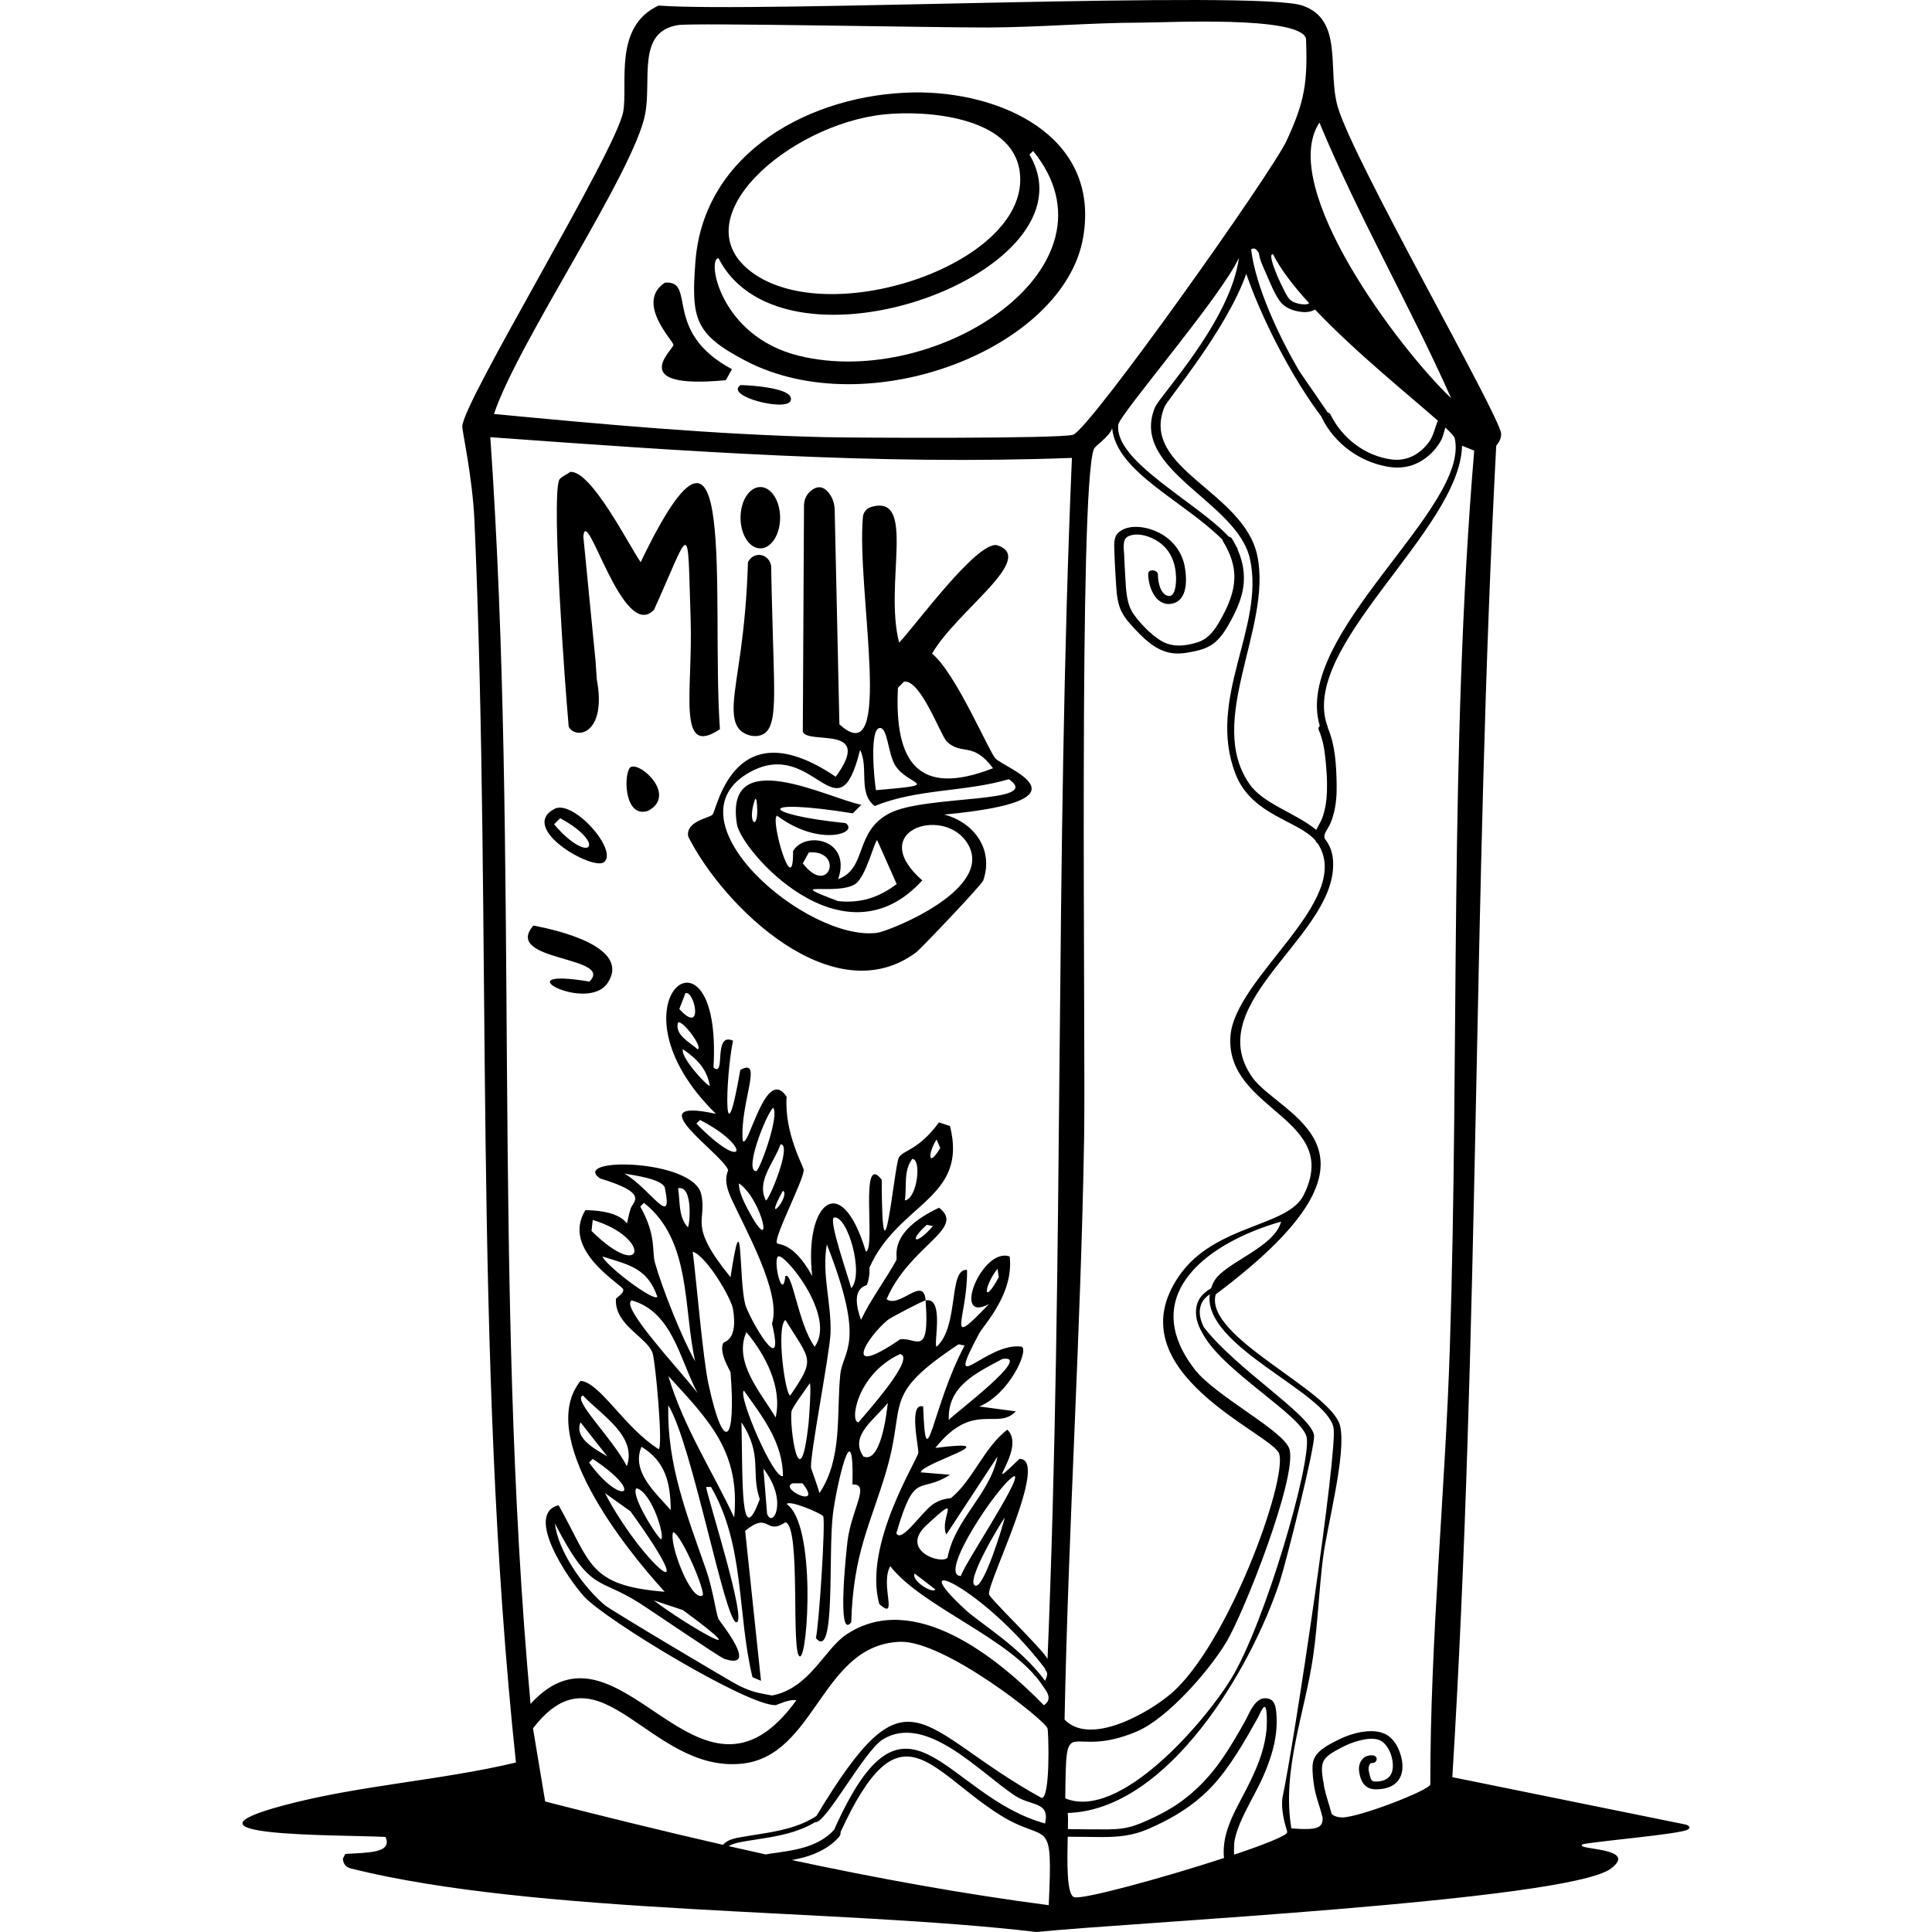
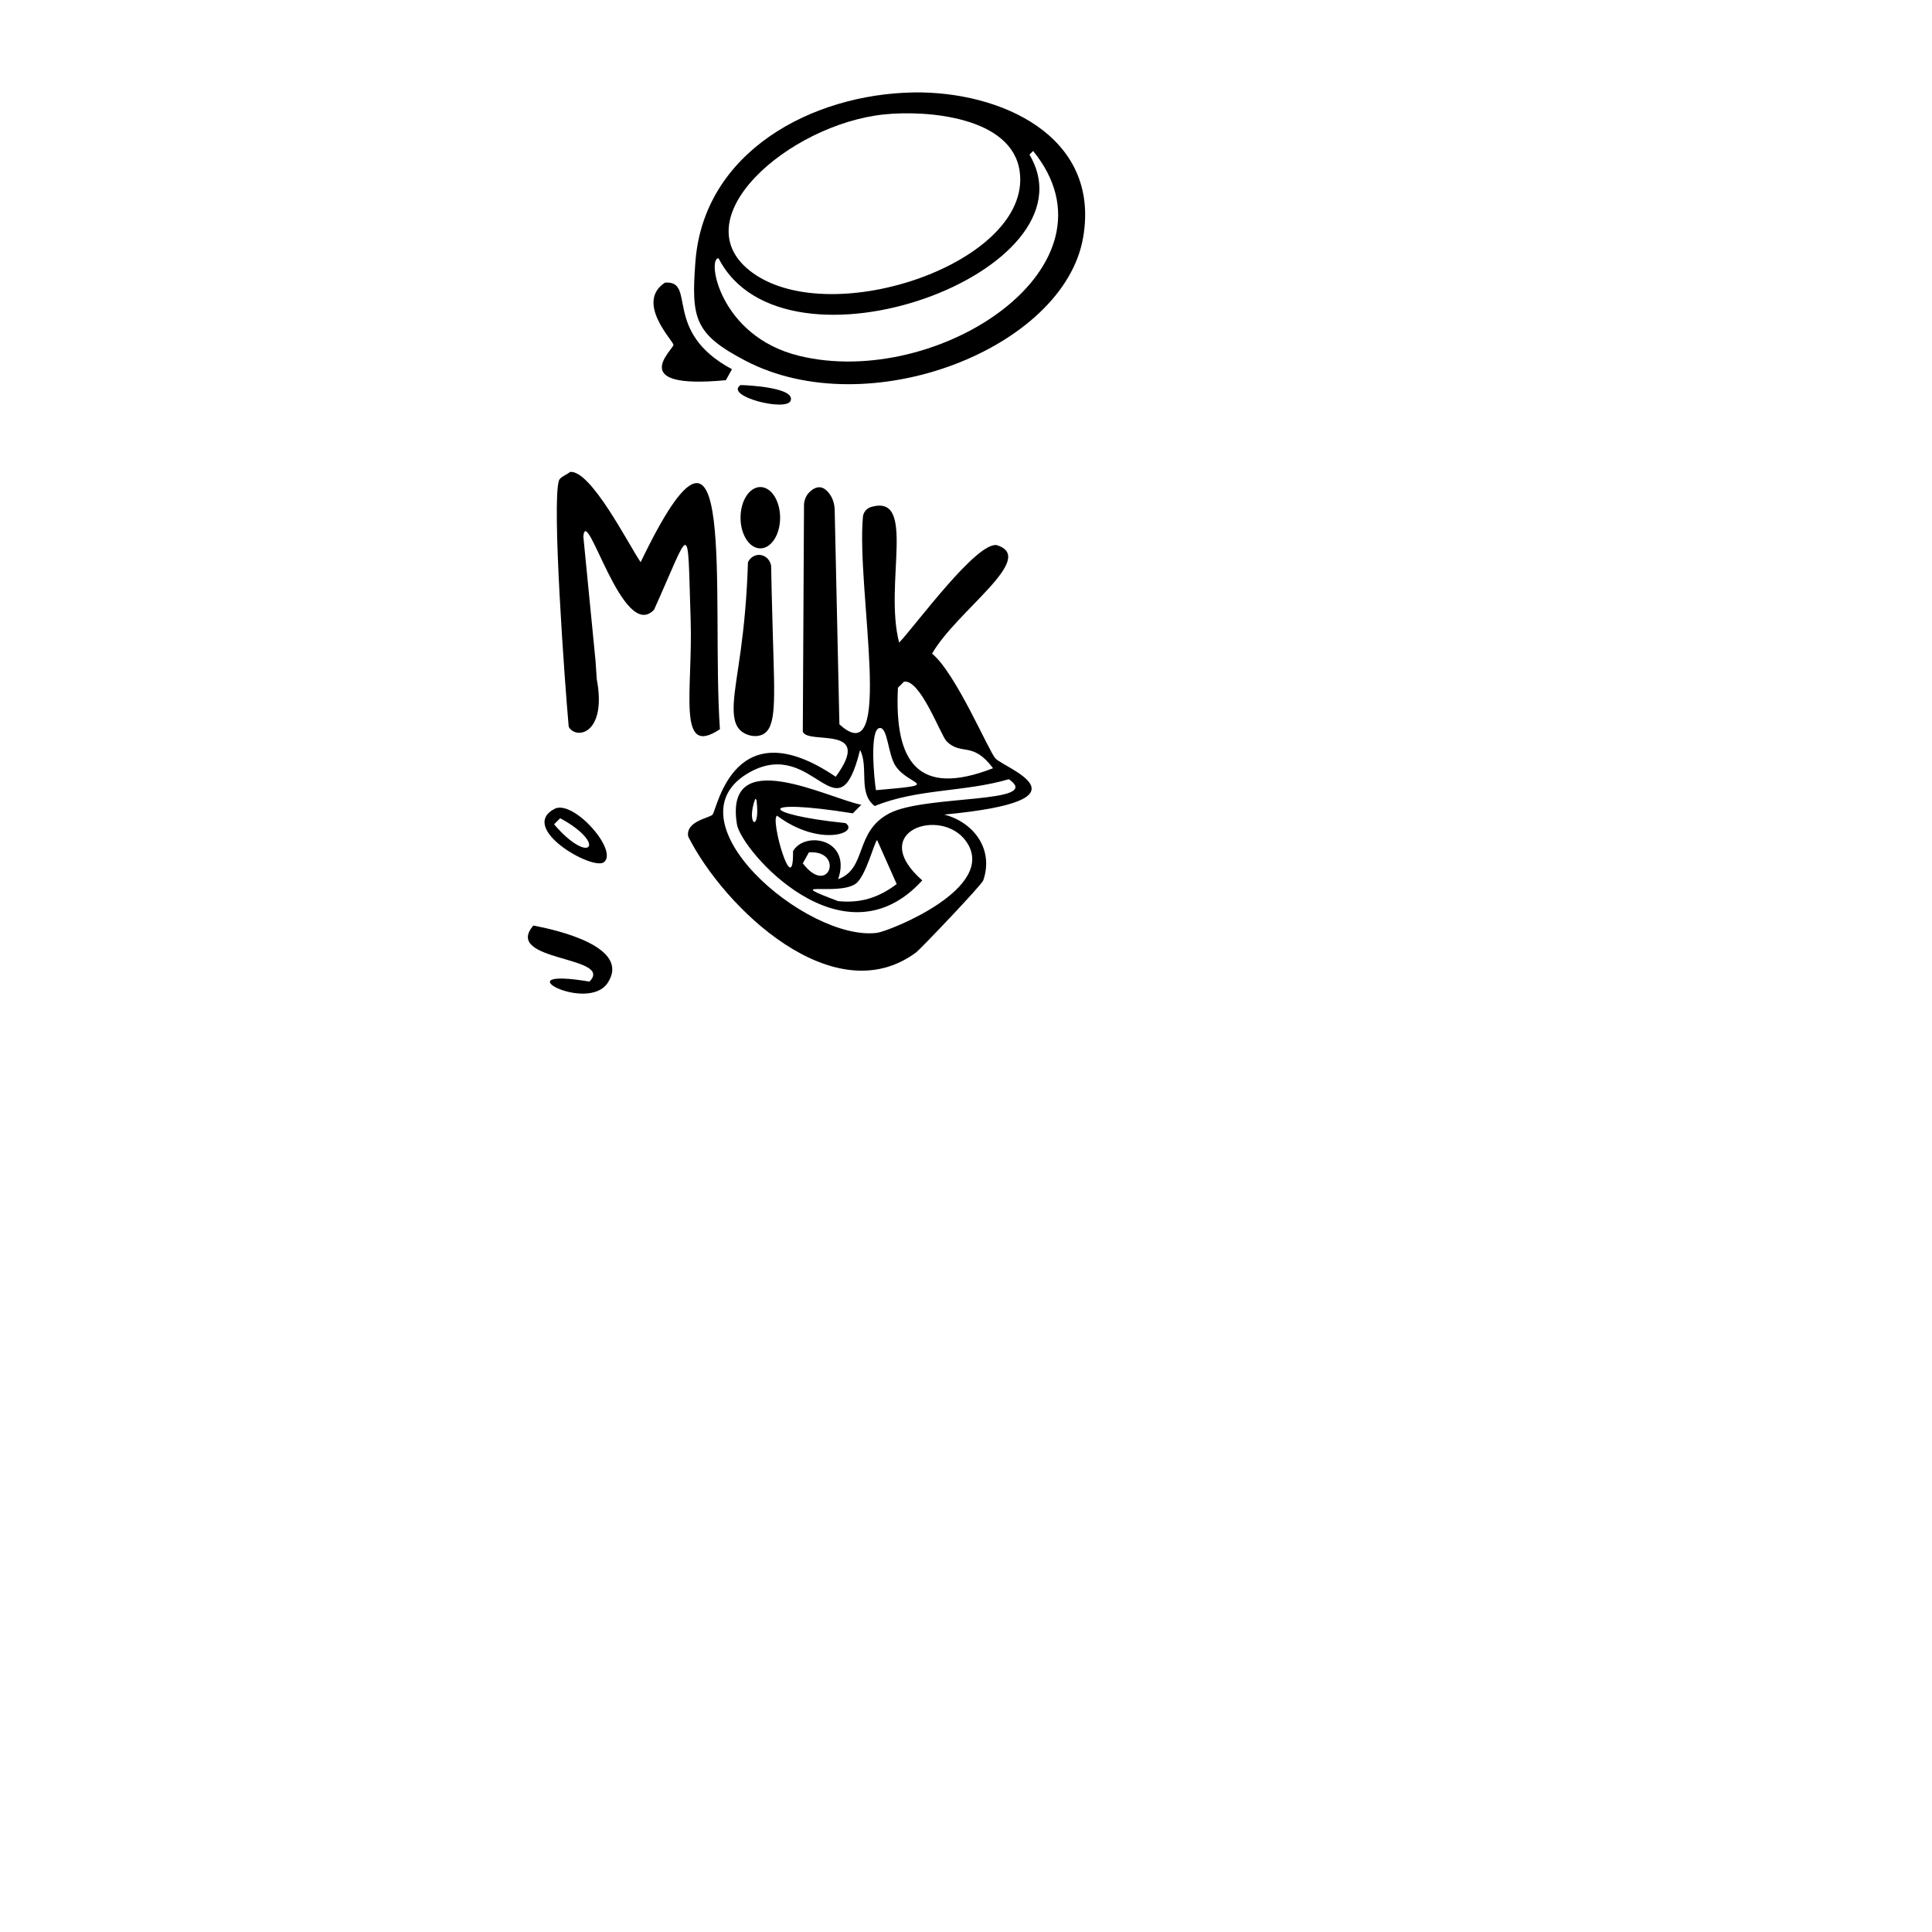
<svg xmlns="http://www.w3.org/2000/svg" id="Layer_2" viewBox="0 0 1200 1200">
  <defs>
    <style>.cls-1{fill:#000;}.cls-1,.cls-2{stroke-width:0px;}.cls-2{fill:none;}</style>
  </defs>
  <g id="Layer_1-2">
    <path class="cls-1" d="M462.98,224.03c76.36,39.96,197.85-7.51,209.77-76.49,10.99-63.54-52.01-90.99-105.27-90.12-63.12,1.03-130.42,36.72-135.56,105.27-2.64,35.21-.54,44.81,31.05,61.34ZM549.31,71.05c25.94-2.68,79.46,1.27,84.06,35.59,7.51,56.1-116.22,98.65-165.85,62.86-45.6-32.88,22.08-92.28,81.79-98.45ZM446.31,160.41c40.87,79.93,236.12,8.21,193.11-64.37q1.14-1.14,2.27-2.27c58.09,71.37-59.11,148.35-145.4,127.23-49.52-12.12-57.36-60.9-49.98-60.58Z" />
    <path class="cls-1" d="M412.99,175.56c-18.64,12.36,5.38,36.39,5.3,38.62-.11,3.02-29.92,27.87,32.56,21.96q1.89-3.41,3.79-6.82c-43.76-23.39-21.67-55.3-41.65-53.77Z" />
    <path class="cls-1" d="M459.95,239.17c-10.16,6.87,28.12,16.59,31.05,9.85,3.57-8.23-26.53-9.82-31.05-9.85Z" />
-     <path class="cls-1" d="M1047.47,1133.36q-72.7-14.77-145.4-29.54c17.01-275.44,12.71-551.49,27.26-826.98,1.79-2.11,3.25-4.69,3.03-7.57-.87-11.31-91.83-169.51-101.48-202.96-6.6-22.89,3.87-54.1-21.96-62.86-28.66-9.72-337.87,4.66-399.86,0-28.24,12.98-18.94,48.86-21.96,65.89-4.31,24.33-99.12,179.32-99.96,195.39-.16,2.97,6.38,31.63,7.57,59.07,11.16,256.92-1.36,515.06,25.75,770.94-47.24,11.22-96.97,14.04-143.89,26.51-74.51,19.79,31.95,18.22,62.86,19.69,4.63,10.36-11.77,9.65-24.99,10.6q-.76,1.51-1.51,3.03c.38.14-.45,4.63,5.3,6.06,115.88,28.77,302.66,24.82,425.61,39.38,53.34-5.69,329.84-19.35,356.69-39.38,18.15-13.54-23.98-11.39-17.42-15.15,12.42-2.33,60.04-6.2,65.13-9.09,3.03-1.72-.75-2.87-.76-3.03ZM819.75,450.91c-.72.58-1.09,1.46-.6,2.6,2.54,5.87,3.56,12.2,4.18,18.52.62,6.34,1.06,12.75.87,19.12-.18,6-.97,12.06-3.23,17.65-.87,2.15-2.4,4.4-3.41,6.7-12.45-10.39-32.62-16.09-41.2-28.13-28.06-39.37,14.07-97.67,4.54-142.37-8.52-40.01-73.35-53.95-57.56-92.39,1.85-4.5,38.35-47.39,50.74-82.55,9.11,26.7,27.91,63.98,46.76,88.84.05.16.03.31.12.48,7.85,16,23.4,27.47,40.94,30.49,9.5,1.64,17.82-.44,25.22-6.67,3.33-2.8,6.13-6.2,8.15-10.06,1.01-1.94,1.6-4.86,2.45-7.59,3.47,3.26,5.61,5.61,5.86,6.75,9.54,43.47-100.9,121.62-83.83,178.61ZM777.11,154.91c1.81-1.31,3.29-.27,4.81,2.32.56,4.5,2.79,8.81,4.58,12.91,2.4,5.49,4.69,11.42,8.07,16.39,3.22,4.74,8.61,6.66,14.14,7.24,2.92.3,5.76-.17,8.1-1.49,25.08,26.51,59.29,53.96,76.29,69.05-1.82,4.13-2.67,9.09-5.2,12.73-5.39,7.75-13.76,12.55-23.28,11.36-16.52-2.07-30.94-13.1-38.2-27.91-.36-.73-1.03-1.15-1.79-1.33-7.88-11.7-17.02-24.63-17.99-26.3-11.95-20.56-26.76-51.51-29.54-74.97ZM819.52,76.15c24.21,58.35,56.76,114.72,81.79,171.15-32.37-30.72-108.06-131.27-81.79-171.15ZM810.1,189.07c-2.49-.08-5.44-.68-7.59-1.98-2.31-1.4-3.5-4.02-4.7-6.34-1.51-2.92-2.91-5.89-4.26-8.89-2.97-7.05-5.49-14.46-2.81-13.92,4.59,9.29,12.66,19.73,22.44,30.43-.87.5-1.89.73-3.08.69ZM400.72,70.85c4.13-21.58-5.38-51.14,20.45-55.28,9.5-1.52,160.2,1.62,192.36,1.51,31.6-.1,63.82-2.97,95.42-3.03,16.26-.03,98.06-4.36,102.24,9.84,1.06,27.74-.86,39.32-12.12,63.61-9.21,19.87-121.88,178.76-132.53,182.51-7.29,2.57-136.1,1.96-154.49,1.51-68.33-1.64-137.3-7.91-205.23-14.39,14.87-44.65,86.99-150.15,93.91-186.3ZM304.55,271.54c120.28,8.71,240.56,17.45,361.24,12.87-10.64,248.45-4.79,497.37-15.15,745.95-3.48-6.45-35.9-37.47-36.35-40.14-1.21-7.13,37.92-84.41,18.93-84.06-25.9,24.78,5.13-6.3-7.57-18.18-14.53,11.22-21.25,31.09-34.84,42.41-.5.41-6.34.1-12.12,4.54-7.01,5.39-18.87,23.56-21.96,17.42,11.61-39.85,14.03-23.93,33.32-36.35l-18.18-1.51c.4-5.74,57.08-21.3,9.09-15.15,23.62-29.61,38.47-10.54,49.98-22.72q-11.36-1.51-22.72-3.03c18.24-7.33,30.77-34.24,26.51-37.11-21.82-3.49-49.28,34.38-26.51-8.33,2.79-5.23,21.57-24.42,18.93-47.71-17.09-6.22-36.53,42.08-12.87,29.54-28.2,29.45-13.25,9.11-13.63-21.2-11.75-1.23-4.68,34.93-18.93,47.71-2.06-1.58,5.09-31.15-6.82-28.78,2.77,36.91-6.44,22.3-15.9,24.23-36.74,25.1-20.71-1.32-7.57-12.12,1.85-1.52,22.16-12.11,23.48-12.12-1.18-15.76-16.14,5.18-24.23-.76,14.33-33.38,49.72-43.83,32.56-56.8-32.28,15.34-25.39,30.53-26.51,32.56-6.82,12.44-15.93,24.32-21.96,37.11-7.47-20.82,3.38-20.76,3.79-21.96,2.13-6.26,1.3-10.11,1.51-10.6,17.94-40.23,61.43-42.59,49.98-87.85q-3.41-1.14-6.82-2.27c-13.12,17.82-22.32,17-24.99,21.96-2.72,5.05-10.37,89.76-10.6,13.63-14.17-18.33-3.44,43.6-9.84,44.68-15.6-52-38.46-29.26-33.32,15.15-12.07-21.83-21.29-19.04-21.96-20.45-1.87-3.91,16.9-39.51,16.66-45.44-.09-2.37-12.13-22.87-10.6-45.44-13.12-20.05-23.84,33.47-27.26,27.26-1.91-23.14,13.15-52.21-1.51-43.92-10.27,59.19-9.52,6.85-4.54-18.18-12.68-5.59-4.13,23.39-12.12,16.66,5.76-98.53-69.87-41.23,1.51,28.78-49.89-10.85,3.66,24.42,7.57,34.84.29.78-3.61,5.12,1.51,16.66,8.26,18.61,32.01,59.82,25.75,78.76,8.84,37.11-14.56-3.9-16.66-12.12-4.1-16.08-1.25-67.95-9.09-16.66-27.12-33.39-14.35-34.21-18.18-51.5-4.88-22.02-81.79-23.2-62.86-9.85,31.05,9.35,20.32,14.31,18.93,18.93-5.7,19.04,6.06,1.33-28.02.76-15.45,24.88,22.85,46.27,23.48,49.23.55,2.62-4.5,5.1-4.54,6.06-.75,16.21,18.94,23.3,22.72,33.32,1.8,4.77,6.77,59.15,3.79,59.83-21.38-13.49-36.25-41.37-48.47-42.41-27.57,34.17,26.28,102.59,52.25,131.01-47.51-3.87-45.49-17.49-65.89-53.77-21.45,5.46,6.05,46.12,15.9,56.8,13.47,14.59,101.56,67.91,118.9,67.4.66-.02,8.5-3.95,12.87-3.03-60.86,84.37-108.96-59.58-165.09,2.27-23.94-261.61-6.78-524.95-24.99-786.84ZM377.25,904.65c-7.31-4.48-20.78-11.22-16.66-21.2q8.33,10.6,16.66,21.2ZM362.1,866.78c11.69,12.47,33.68,25.12,27.26,43.92-9.28-17.89-34.36-41.66-27.26-43.92ZM368.16,906.16c33.75,22.32,17.85,30.08-2.27,2.27q1.14-1.14,2.27-2.27ZM391.64,938.73c48.52,67.45,6.76,32.25-15.9-11.36q7.95,5.68,15.9,11.36ZM410.57,956.15c-4.07-3.56-19.36-28.69-15.15-31.81,9.74,2.94,17.84,30.57,15.15,31.81ZM398.45,898.59c15.12,9.37,17.9,22.41,18.18,39.38-9.51-10.89-24.75-23.95-18.18-39.38ZM424.2,1000.07c49.99,36.75,3.02,10.07-18.18-6.06q9.09,3.03,18.18,6.06ZM418.14,951.6c5.65,2.22,20.57,37.97,18.18,39.38-7.12,4.18-21.24-32.92-18.18-39.38ZM449.95,1030.36c22.33,7.35-3.14-23.29-3.79-24.99-1.59-4.18-3.41-18.33-7.57-30.29-11.66-33.47-24.52-65.42-23.48-102.24,14.99,24.55,35.37,135.78,42.41,134.8,6.48-.9-17.72-76.1-18.93-84.06h3.03c21.05,36.14,16.17,78.64,25.75,118.14q2.65,1.14,5.3,2.27-4.92-46.57-9.84-93.15c15.27-12.51,12.2,3.16,24.99-5.3,9.94,2.17,3.15,83.18,9.09,83.3,4.93.1,10.13-82.15-8.33-94.66,2-2.77,22.1,6.16,22.72,7.57,1.54,3.49-2.52,66.8-4.54,75.73,12.42,14.44,7.49-52.06,10.6-77.25,2.06-16.63,13.22-66.42,12.12-18.18,11.3-.6-.47,15.19-3.03,34.84-.52,4.02-7.02,62.72,2.27,50.74,1.3-43.75,12.19-61.1,21.96-94.66,12.41-42.65-3.38-45.98,44.68-78q1.89.38,3.79.76c-20.34,37.94-24.04,85.84-25.75,37.87-9.33-2.92-2.6,25.89-3.03,28.78-.73,4.89-34.37,57.32-24.23,93.91,12.27,10.99.28-11.94,6.82-23.48,20.36,25.88,75.36,44.87,94.66,74.22,1.76,2.67,6.84,8.16.76,12.12-29.08-29.79-80.94-71.71-122.68-43.92-13.66,9.09-22.91,33.53-46.2,37.87-8.85-1.65-11.95-2-20.45-6.06-4.38-2.09-79.57-46.87-83.3-49.98-13.04-10.87-29.22-33.47-31.05-50.74,22.24,43.15,26.54,32.92,52.25,49.23,8.11,5.14,50,33.84,53.01,34.84ZM408.3,805.44c-2.03,3.42-31.89-19.25-34.08-24.99,16.82,5.23,27.91,7.31,34.08,24.99ZM367.4,764.55q.38-3.41.76-6.82c37.05,11.18,32.11,39.31-.76,6.82ZM399.97,747.13c29.43,23.12,24.32,64.95,31.81,98.45-8.24-14.5-20.6-45.68-24.99-61.34-2-7.13,1.12-16.52-9.09-34.84l2.27-2.27ZM387.85,728.95c6.29,1.12,22.22,3.18,24.99,8.33,5.76,27.2-8.76,1.04-24.99-8.33ZM421.17,738.04c9.58-2.01,7.23,23.51,6.06,24.23-6-6.45-4.73-16.01-6.06-24.23ZM453.74,852.4c3.48,43.22-3.95,52.07-13.63,7.57-3.53-16.21-7.29-62.06-9.84-82.55,8.95,3.14,23.88,28.95,24.99,35.59,3.3,19.83-5.53,20.08-6.06,21.2-2.87,6.08,4.47,17.24,4.54,18.18ZM456.01,942.52c-13.81-29.35-31.43-56.09-40.89-87.85,25.73,28.03,44.73,47.26,40.89,87.85ZM392.39,807.71c25.46,7.23,29.86,36.99,40.89,57.56-10.34-13.63-48.62-54.01-40.89-57.56ZM464.34,750.92c-2.13-4.03-5.88-11.79-5.3-15.9,14.61,10.18,22.68,48.79,5.3,15.9ZM480.24,688.06c4.09,4.72-8.53,39.45-10.6,39.38-7.8-.27,6.64-36.29,10.6-39.38ZM484.79,710.78c7.48-.39-7.28,35.34-9.09,34.84-6.16-12.03,5.19-23.56,9.09-34.84ZM486.3,739.56l.76.76c1.86,5.5-13,21.29-.76-.76ZM513.56,772.88c24.65,62.77,9.88,65.43,8.33,81.03-2.44,24.55,1.59,51.55-12.87,73.46-1.49-5.33-5.26-15.07-5.3-15.9-.47-8.9,11.63-70.83,12.12-83.3.73-18.58-5.6-36.6-2.27-55.28ZM533.25,883.45c-5.59.14-1.33-29.77,25.75-42.41,10.58,1.94-22.48,38.22-25.75,42.41ZM551.43,871.33c-.65,6.27-4.34,37.99-15.15,33.32-9.1-13.09,7.37-23.1,15.15-33.32ZM528.71,800.14c-1.51-6.17-14.6-43.3-10.6-43.92,8.39-1.3,18.77,35.24,10.6,43.92ZM505.99,836.49c-10.2-14.03-13.73-46.73-18.18-43.92-1.73,16.2-7.82-9.54-4.54-12.12,3.61-2.84,36.56,37.18,22.72,56.04ZM462.07,863.75c11.52,16.18,24.14,32.17,24.23,53.01-5.56,2.72-28.36-50.47-24.23-53.01ZM476.45,940.24q-1.14-14.01-2.27-28.02c15.7,20.19,5.68,37.45,2.27,28.02ZM487.81,819.83c15.84,25.6,18.81,23.75,3.03,46.95-3.03.03-8.94-42.24-3.03-46.95ZM492.36,921.31h6.06c13.4,16.6-15.16,3.31-6.06,0ZM491.6,876.63c.35-2.23,8.79-13.7,11.36-17.42,1.07.66-.44,22.15-.76,24.99-5.48,49.7-11.96,1.2-10.6-7.57ZM481.76,880.42c-9.1-15.37-26.39-34.26-18.18-53.01,12.23,14.61,22.36,34.57,18.18,53.01ZM471.91,931.16c-12.08,32.7-10.56-11.57-11.36-47.71,13.44,20.39,5.6,31.42,11.36,47.71ZM622.62,844.07c19.71-3.06-30.05,34.12-33.32,37.87-.88-21.15,17.39-29.29,33.32-37.87ZM587.78,953.12q15.9-24.23,31.81-48.47c-4.66,23.44-26.55,38.88-31.05,62.86-3.97,4.4-29.44-4.34-13.63-19.69,24.26-22.49,8.12-4.92,12.87,5.3ZM605.95,984.92c-7.11-1.52,15.42-38.77,18.18-42.41-1.56,6.53-13,43.51-18.18,42.41ZM649.12,1036.42c-.13,1.84,2.95,1.36,0,7.57-15.34-20.9-40.14-35.58-49.23-43.92-41.04-37.66,11.28-13.76,49.23,36.35ZM596.87,978.87c-15.24.01,25.06-59.35,33.32-62.1,4.26,1.99-32.3,56.36-33.32,62.1ZM580.96,987.2c-1.44,3.06-15.23-5.5-12.87-9.85q6.44,4.92,12.87,9.85ZM619.59,788.02q.38,2.65.76,5.3c-9.99,18.43-9.48,5.72-.76-5.3ZM575.66,760.76q1.89.38,3.79.76c-10.48,12.3-15.77,9.95-3.79-.76ZM562.03,745.61c1.33-8.94-1.01-18.12,4.54-25.75,5.97-.34,3.29,24.6-4.54,25.75ZM581.72,707.75q1.14,2.65,2.27,5.3c-7.74,12.96-7.78,3.3-2.27-5.3ZM432.53,697.9q1.14-1.14,2.27-2.27c32.65,16.73,28.31,33.63-2.27,2.27ZM433.29,651.71c-4.89-4.38-14.52-9.03-12.12-16.66,2.76-1.53,15.74,15.53,12.12,16.66ZM421.93,626.72q1.89-4.92,3.79-9.84c5.63-2.01,11.7,26.78-3.79,9.84ZM424.2,651.71c8.6,5.97,14.84,12,16.66,22.72-1.31.6-18.51-17.8-16.66-22.72ZM449.07,1145.86c-36.96-8.46-73.76-17.55-110.45-26.9q-3.79-22.72-7.57-45.44c41.69-54.38,72.23,27.62,129.5,21.96,46.29-4.57,49.42-73.93,98.45-75.73,27.36-1.01,90.01,48.6,91.63,53.77.68,2.16,1.87,44.31-3.79,43.17-77.22-42.58-81.63-85.43-139.74,11.25-10.78,7.08-23.67,9.44-36.23,11.41-3.55.56-7.1,1.1-10.63,1.73-2.87.52-5.86,1.07-8.42,2.54-1.05.6-1.97,1.37-2.75,2.23ZM475.67,1151.83c-7.71-1.7-15.42-3.42-23.12-5.17,2.13-1.21,4.74-1.98,6.61-2.34,6.17-1.19,12.41-1.98,18.6-3.06,9.89-1.72,19.85-4.24,28.49-9.42,6.56,1.22,30.46-44.35,42.15-51.5,26.73-16.35,59.92,20.31,81.79,34.84,10.43,6.93,21.97,3.51,18.93,17.42-62.75-17.32-85.86-97.41-131,3.85-5.67,6.38-13.53,9.84-21.7,11.82-4.55,1.11-9.19,1.81-13.82,2.49-2.26.33-4.65.56-6.94,1.08ZM651.39,1183.34c-53.56-7-106.71-16.73-159.54-28.02,2.61-.49,5.2-1.05,7.75-1.77,8.12-2.29,15.93-6.18,21.55-12.61.72-.82,1.09-1.96.94-3.03,37.17-80.86,54.79-38.48,99.01-10.61,29.82,18.8,32.92-1.48,30.29,56.04ZM673.36,707.58c1.01-59.81-3.57-404.23,6.06-428.64.9-2.27,9.56-7.55,11.36-12.87,2.83,27.26,44.27,44.91,68.6,69.23,0,.35.11.73.37,1.15,4.32,6.94,7.25,14.83,6.92,23.11-.32,8.16-3.45,15.83-7.25,22.94-3.69,6.89-7.78,14-15.67,16.47-7.77,2.44-15.9,3.28-23.02-1.23-6.11-3.87-12.02-9.99-16.29-15.79-4.96-6.75-4.98-15.56-5.51-23.6-.3-4.6-.5-9.21-.68-13.82-.14-3.56-1.46-9.65,2.62-11.47,5.95-2.66,14.1.18,19.06,3.69,7.21,5.1,10.23,12.89,10.53,21.51.11,3.16-.06,13.92-5.77,11.63-4.24-1.7-5.52-9.03-5.48-12.93.04-3.18-6-3.79-6.04-.63-.09,7.77,4.38,20.17,14.22,18.7,10.68-1.59,9.89-15.93,8.34-23.75-1.73-8.72-7.62-16.13-15.47-20.22-6.87-3.59-17.71-5.91-24.59-1.08-3.98,2.79-3.71,7.44-3.55,11.77.22,5.76.46,11.53.85,17.28.38,5.73.51,11.87,2.24,17.39,1.52,4.84,4.58,8.74,7.96,12.42,6.36,6.92,13.52,14.41,23.05,16.52,5.25,1.16,10.57.25,15.75-.84,4.67-.98,9.06-2.47,12.74-5.6,4.23-3.59,7.12-8.56,9.77-13.37,2.85-5.19,5.32-10.61,6.82-16.36,2.52-9.64,1.26-19.21-2.64-28.02l.13-.13c-.27-.55-.6-1.1-.94-1.66-.8-1.63-1.66-3.23-2.63-4.8-.44-.71-1.21-1.11-2.04-1.26-19.39-21.16-71.24-46.78-68.61-69.53.74-6.36,64.7-80.54,74.97-103.75-5.24,39.53-49.27,85.78-52.25,93.15-15.74,38.91,51.14,58.12,59.07,93.91,9.42,42.48-26.97,86.3-9.09,133.29,9.93,26.1,38.84,29.05,49.73,41.6.12.31.27.62.46.93.23.39.56.68.93.9.12.17.27.32.37.49,21.98,35.17-52.27,82.76-54.53,119.65-2.82,46.11,69.6,50.34,45.44,98.45-9.97,19.86-55.09,17.96-77.25,49.98-41.26,59.64,58.32,98.21,62.1,110.57,5.12,16.71-32,119.17-67.4,149.19-14.03,11.9-49.98,32.51-65.89,15.9,2.36-120.09,10.09-240.4,12.12-360.48ZM706.34,1075.32c18.93-8.08,44.67-37.57,55.28-55.28,11.44-19.09,43.77-101.8,39.38-119.65-2.82-11.47-46.08-33.05-59.07-49.98-36.41-47.47,10.68-79.47,53.77-91.63-4.25,16.27-35.12,25.38-41.65,37.11-.8,1.43-1.36,2.85-1.82,4.26-4.01,2.48-7.56,5.36-8.86,10.5-1.54,6.11.34,12.06,3.53,17.44,12.26,23.58,62.28,51.26,64.7,64.74,2.89,16.11-25.77,115.25-46.95,149.95-15.9,26.04-68.82,88.33-102.99,74.22.54-56.92.87-22.94,44.68-41.65ZM666.96,1178.32c-4.56-2.16-4.11-22.47-3.76-37.5,7,.08,14.01.17,21.01.2,10.15.04,19.2-.81,28.62-4.86,17-7.31,32.07-16.72,43.94-31.1,5.46-6.62,10.24-13.8,14.69-21.13,2.35-3.87,4.61-7.79,6.83-11.73,1.01-1.79,2.01-3.58,3.02-5.37.61-1.1,2.72-6.27,4.02-6.65,2.05-.59,1.5,12.4,1.35,14.04-.49,5.24-1.64,10.4-3.23,15.41-3.09,9.7-7.74,18.75-12.49,27.72-4.84,9.12-9.82,18.74-10.73,29.2-.2,2.29-.32,4.96.04,7.49-37.5,12.25-88.96,26.34-93.31,24.28ZM799.49,1138.18c-.7,2.17-14.51,7.6-32.98,13.79-.16-3.59.1-7.52.18-8.02.86-5.03,2.68-9.82,4.79-14.45,3.98-8.72,8.97-16.92,12.89-25.67,3.92-8.77,7.11-18.05,8.21-27.63.49-4.27.53-8.58.1-12.85-.37-3.65-1.07-7.5-5.2-8.38-7.81-1.67-11.29,9-14.26,14.27-4.33,7.68-8.74,15.34-13.72,22.62-10.23,14.93-22.65,26.77-38.87,34.98-5.06,2.56-10.25,5.07-15.61,6.93-5.5,1.91-11.09,2.45-16.88,2.48-8.27.04-16.55-.05-24.83-.16.09-4.47.1-8.09-.13-10.02,62.59-1.88,114.15-90.05,131.77-143.89,3.73-11.38,22.32-84.82,21.2-90.88-2.36-12.78-48.26-40.91-68.31-66.82-2.44-4.65-3.62-9.66-1.72-14.48,1.04-2.63,3.02-4.54,5.27-6.11-4.28,32.49,72.53,60.63,76.88,82.87,2.78,14.21-24.69,197.6-31.81,230.22-.96,10.97,3.36,20.19,3.03,21.2ZM888.43,1108.37c-1.32,3.95-44.28,20.39-54.53,20.45-3.08.02-5.23-.79-6.79-2.11-1.44-5.63-3.47-11.12-4.66-16.83-.18-1.57-.41-3.08-.75-4.5-.54-3.78-1.31-8.69.64-11.99,2.03-3.44,6.74-5.7,10.12-7.55,3.73-2.05,7.7-3.7,11.83-4.74,3.84-.97,8.92-1.85,12.69-.21,6.19,2.7,9.59,13.72,7.57,19.84-1.42,4.31-5.64,5.79-9.83,5.83-1.5.01-2.32-.01-3.06-1.38-.49-.9-.72-2.01-.98-3-.36-1.39-.75-2.85-.59-4.29.09-.84.68-2.92,1.88-2.84,3.77.25,4.32-4.52.5-4.78-5.94-.4-9.05,4.63-8.28,10.1.81,5.74,3.23,10.69,9.58,10.97,5.05.22,10.78-.9,14.24-4.9,3.26-3.77,3.58-9.03,2.64-13.72-1.01-5.02-3.41-10.51-7.42-13.84-4.51-3.75-10.53-4.04-16.11-3.31-5.93.77-11.56,2.82-16.87,5.53-4.67,2.38-10.73,5.42-13.46,10.11-1.66,2.85-1.67,6.14-1.51,9.33.19,3.73.63,7.43,1.37,11.09,1.18,5.84,3.4,11.41,4.82,17.18.39,6.49-3.16,8.15-19.39,6.82-6.06-36.44,8.55-71.86,13.63-107.54,2.85-19.98,3.5-40.58,6.06-60.58,2.55-19.98,14.62-64.75,10.6-81.79-5.24-22.26-84.77-55.16-77.25-81.79,120.69-90.34,40.05-110.26,22.72-134.8-33.36-47.24,55.48-89.38,49.98-136.32-.54-4.61-2.34-8.49-4.96-11.87-1.31-2.52,2.07-6.46,3.08-8.65,1.06-2.3,1.86-4.71,2.49-7.16,1.53-5.9,1.9-12.02,1.79-18.1-.21-11.73-.89-24.19-5.53-35.1.03-.05.06-.09.1-.14-19.37-49.37,82.2-122.17,83.3-174.94q3.79,1.51,7.57,3.03c-15.59,185.36-9.13,371.68-15.15,557.38-2.92,90.29-12.18,180.63-12.12,271.12Z" />
-     <path class="cls-1" d="M460.78,454.44c3.36,2.57,8.83,3.76,12.93,1.74,8.57-4.21,7.53-20.62,6.34-60.72-.6-19.97-.93-35.68-1.09-44.01-.59-3.87-3.78-6.71-7.34-6.8-2.92-.07-5.7,1.71-7.05,4.53-.67,22.55-2.63,41.08-4.46,54.53-3.64,26.83-8.15,44,.67,50.74Z" />
+     <path class="cls-1" d="M460.78,454.44c3.36,2.57,8.83,3.76,12.93,1.74,8.57-4.21,7.53-20.62,6.34-60.72-.6-19.97-.93-35.68-1.09-44.01-.59-3.87-3.78-6.71-7.34-6.8-2.92-.07-5.7,1.71-7.05,4.53-.67,22.55-2.63,41.08-4.46,54.53-3.64,26.83-8.15,44,.67,50.74" />
    <path class="cls-1" d="M366.11,609.69c-55.55-9.38-1.28,20.06,11.36.76,14.67-22.4-31.74-32.85-46.2-35.59-19.3,22.54,50.65,18.84,34.84,34.84Z" />
-     <path class="cls-1" d="M391.86,476.4c-4.56,2.18-4.85,32.26,10.6,27.26,18.1-9.55-4.33-30.26-10.6-27.26Z" />
    <path class="cls-1" d="M519.09,482.46c-63.05-42.72-73.45,19.49-76.49,23.48-1.66,2.18-16.82,3.92-15.15,13.63,22.33,44.35,90.54,109.96,141.62,71.94,2.45-1.82,40.66-41.79,41.65-44.68,6.62-19.23-5.72-36.02-24.23-40.89,94.82-8.94,37.84-28.56,31.81-34.84-4.01-4.18-24.69-53.19-39.38-65.13,15.53-26.9,65.75-59.54,40.14-67.4-12.69-1.84-50.08,49.44-60.58,60.58-9.56-36.59,11.15-92.7-17.45-84.24-2.77.82-4.79,3.25-5.05,6.13-4.15,45.43,19.96,160.51-14.61,128.85-1.48-67.33-1.51-68.88-2.93-133.19-.08-3.73-1.21-7.43-3.52-10.36-2.18-2.76-4.14-3.61-5.73-3.69-.01,0-.03,0-.05,0-1.7-.07-3.79.57-6.22,2.87-2.29,2.17-3.52,5.23-3.54,8.38-.25,46.84-.49,93.69-.74,140.53,2.99,8.45,44.5-4.91,20.45,28.02ZM557.71,427.18q1.89-1.89,3.79-3.79c10.25-1.64,22.8,33.48,26.51,37.11,9.26,9.06,16.05-.38,28.78,16.66-46.87,18.28-61.32-4.14-59.07-49.98ZM546.35,452.17c5.1-.57,5.06,16.15,9.84,23.48,8.29,12.69,30.77,11.41-12.12,15.15-1.06-6.26-4.15-37.9,2.27-38.62ZM534.23,465.8c5.54,11.11-1.52,26.82,9.09,34.84,26.51-10.87,55.86-8.58,83.3-16.66,22.15,15.37-51.92,9.51-74.22,21.2-21.95,11.51-13.63,34.23-31.81,40.89,8.6-25.12-20.74-30.16-28.02-17.42.42,31.78-14.66-20.95-9.85-21.96,26.27,19.66,51.4,10.59,42.41,4.54-53.01-5.35-56.55-15.89,4.54-6.06l5.3-5.3c-21.08-4.23-85.34-38.09-77.25,12.12,2.58,16.02,65.81,89.1,115.11,34.84-34.77-30.56,11.88-46.05,27.26-24.23,20.39,28.91-47.98,55.84-55.28,56.8-43.65,5.72-132.78-70.56-78.76-99.96,39.88-21.71,54.2,42.59,68.16-13.63ZM531.2,549.11c6.6-4.24,12.11-27.15,13.63-27.26l12.12,27.26c-11.2,8.44-22.42,12.01-36.35,10.6-35.78-13.41-1.03-3.13,10.6-10.6ZM498.64,536.23q1.89-3.41,3.79-6.82c22.17-1.47,12.45,28.09-3.79,6.82ZM469.11,496.09q.38.38.76.76c2.66,21.09-6.85,15.56-.76-.76Z" />
    <path class="cls-1" d="M370.66,421.88l-.76-11.36-7.57-77.25c1.85-21.12,24.5,66.12,43.92,45.44,23.39-51.89,20.63-57.41,22.72,6.06,1.46,44.37-8.86,86.26,18.18,68.16-5.58-81.39,11.68-230.48-49.23-103.75-7.28-10.5-30.96-57.64-43.92-56.04-1.62,1.66-6.02,2.95-6.82,5.3-4.55,13.49,3.69,127.06,6.06,152.98,4.59,8.33,23.85,4.44,17.42-29.54Z" />
    <path class="cls-1" d="M375.2,535.47c8.76-7.31-18.39-38.17-30.29-33.32-23.95,11.91,23.47,39.01,30.29,33.32ZM347.94,508.21c29.6,16.03,18.58,29.92-3.79,3.79q1.89-1.89,3.79-3.79Z" />
    <path class="cls-1" d="M472.25,340.61c6.79,0,12.29-8.53,12.29-19.05s-5.5-19.05-12.29-19.05-12.29,8.53-12.29,19.05,5.5,19.05,12.29,19.05Z" />
    <rect class="cls-2" width="1200" height="1200" />
  </g>
</svg>